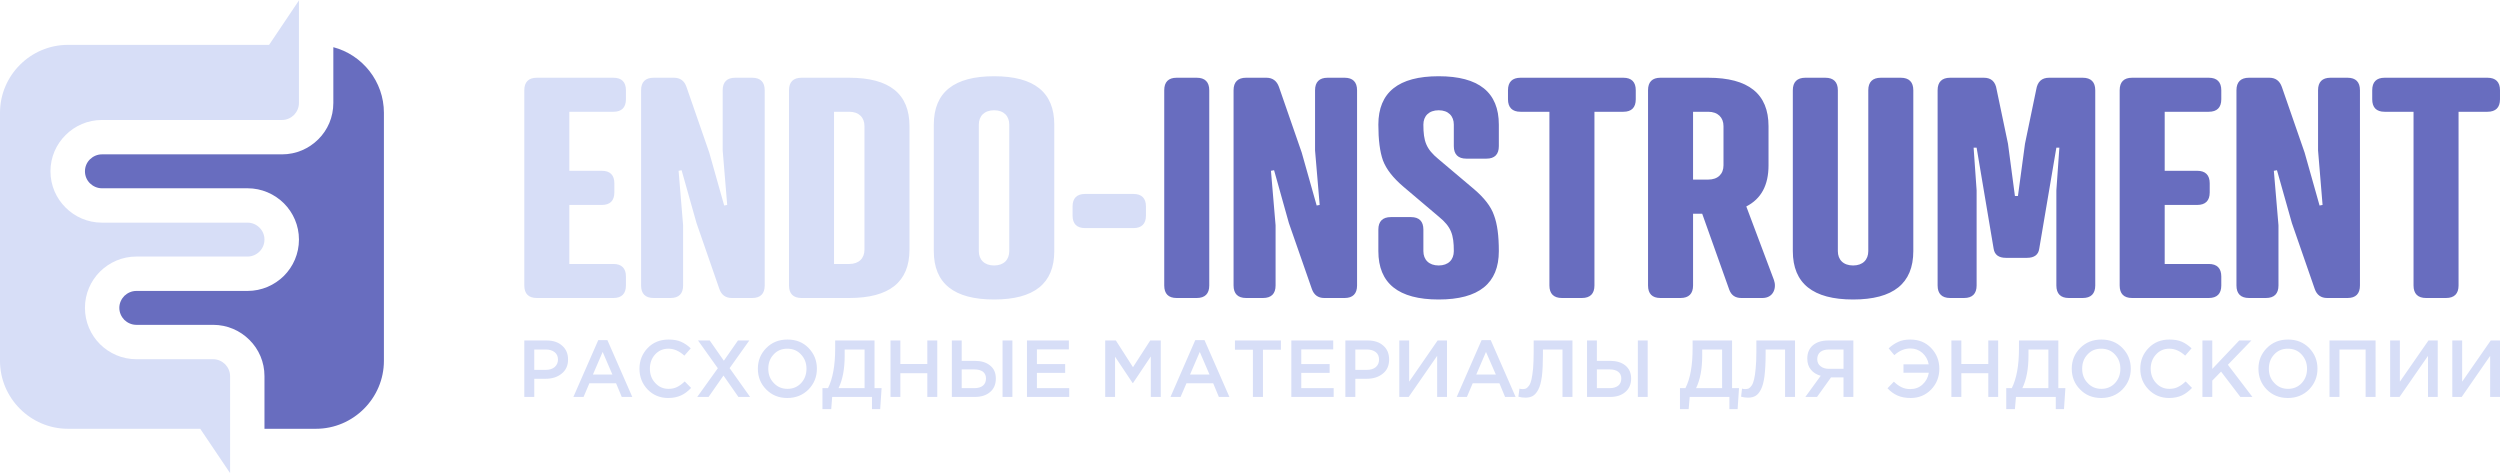
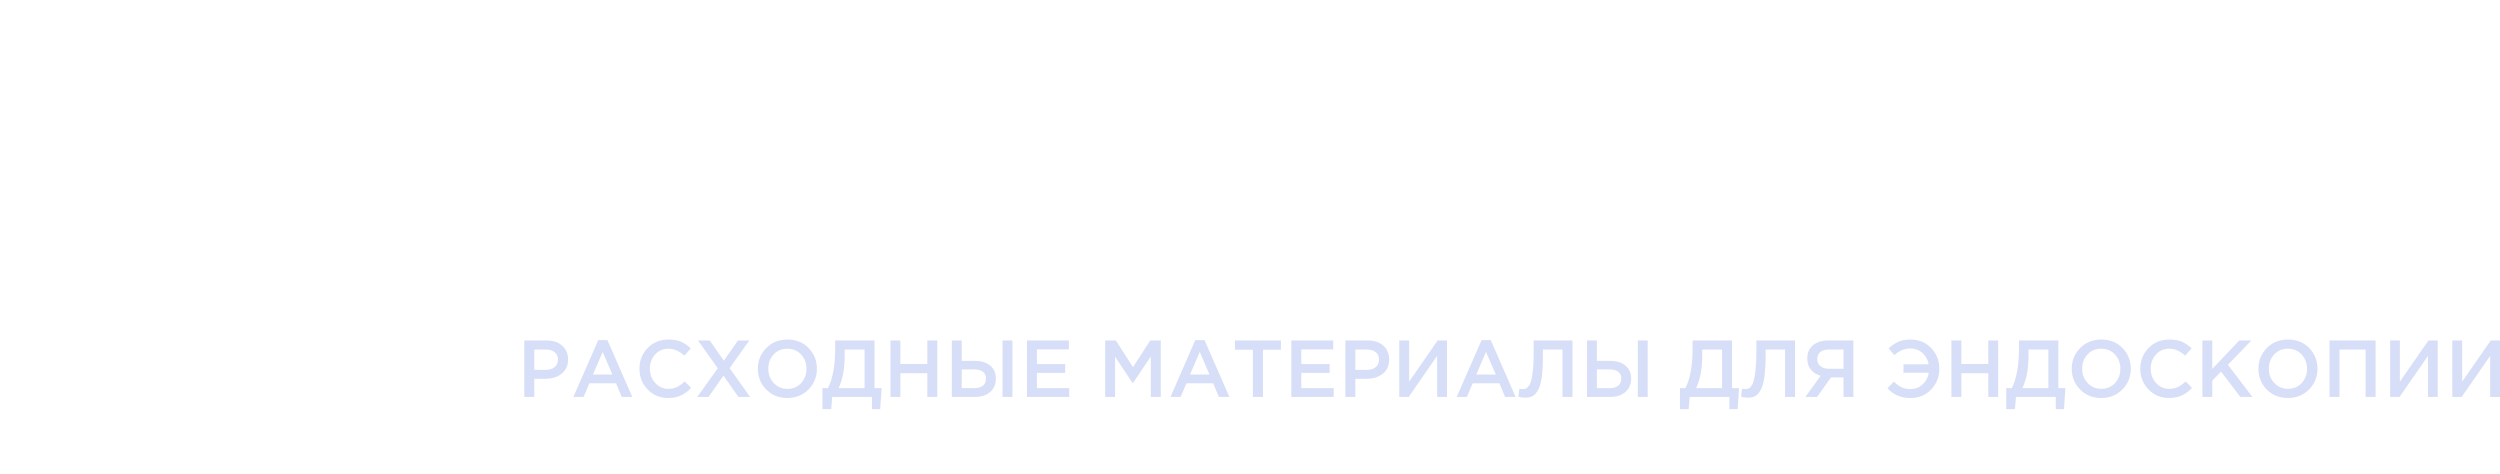
<svg xmlns="http://www.w3.org/2000/svg" xml:space="preserve" width="359px" height="68px" version="1.1" style="shape-rendering:geometricPrecision; text-rendering:geometricPrecision; image-rendering:optimizeQuality; fill-rule:evenodd; clip-rule:evenodd" viewBox="0 0 21600000 4084000">
  <defs>
    <style type="text/css">
   
    .fil0 {fill:#686DBF}
    .fil1 {fill:#D7DEF7}
    .fil3 {fill:#686DBF;fill-rule:nonzero}
    .fil2 {fill:#D7DEF7;fill-rule:nonzero}
   
  </style>
  </defs>
  <g id="Слой_x0020_1">
-     <path class="fil0" d="M2285000 3701000l445000 0c323000,0 587000,-265000 587000,-587000l0 -2143000c0,-271000 -186000,-501000 -437000,-567000l0 482000c0,123000 -49000,234000 -130000,314000 -80000,80000 -191000,130000 -313000,130000l-85000 0 -520000 0 -952000 0c-40000,0 -76000,17000 -103000,43000 -27000,27000 -43000,63000 -43000,103000 0,41000 16000,77000 43000,104000 27000,26000 63000,43000 103000,43000l308000 0 644000 0 307000 0c122000,0 233000,50000 314000,130000 80000,80000 130000,191000 130000,313000 0,123000 -50000,234000 -130000,314000 -81000,80000 -192000,130000 -314000,130000l-10000 0 -542000 0 -409000 0c-40000,0 -77000,17000 -104000,43000 -26000,27000 -43000,63000 -43000,103000 0,41000 17000,77000 43000,104000 27000,26000 64000,43000 104000,43000l109000 0 443000 0 112000 0c122000,0 233000,50000 313000,130000 81000,80000 130000,191000 130000,313000l0 455000z" />
-     <path class="fil1" d="M1730000 3701000l258000 383000 0 -838000c0,-40000 -17000,-76000 -43000,-103000 -27000,-26000 -63000,-43000 -103000,-43000l-112000 0 -443000 0 -109000 0c-123000,0 -233000,-50000 -314000,-130000 -80000,-80000 -130000,-191000 -130000,-314000 0,-122000 50000,-233000 130000,-313000 81000,-80000 191000,-130000 314000,-130000l409000 0 542000 0 10000 0c40000,0 77000,-17000 103000,-43000 27000,-27000 43000,-63000 43000,-104000 0,-40000 -16000,-76000 -43000,-103000 -26000,-26000 -63000,-43000 -103000,-43000l-307000 0 -644000 0 -308000 0c-122000,0 -233000,-50000 -313000,-130000 -81000,-80000 -131000,-191000 -131000,-314000 0,-122000 50000,-233000 131000,-313000 80000,-80000 191000,-130000 313000,-130000l952000 0 520000 0 85000 0c40000,0 76000,-17000 103000,-43000 26000,-27000 43000,-64000 43000,-104000l0 -886000 -258000 384000 -1738000 0c-323000,0 -587000,264000 -587000,587000l0 2143000c0,322000 264000,587000 587000,587000l1143000 0z" />
    <path class="fil2" d="M4530000 3426000l0 -488000 192000 0c57000,0 102000,15000 135000,45000 34000,30000 51000,69000 51000,120000 0,52000 -19000,93000 -56000,122000 -37000,30000 -83000,44000 -140000,44000l-96000 0 0 157000 -86000 0zm86000 -234000l99000 0c32000,0 58000,-8000 77000,-24000 19000,-17000 29000,-38000 29000,-65000 0,-28000 -10000,-49000 -29000,-64000 -19000,-15000 -44000,-23000 -77000,-23000l-99000 0 0 176000zm338000 234000l215000 -491000 79000 0 215000 491000 -91000 0 -49000 -118000 -231000 0 -50000 118000 -88000 0zm169000 -194000l168000 0 -84000 -195000 -84000 195000zm650000 203000c-71000,0 -130000,-25000 -177000,-73000 -47000,-49000 -71000,-109000 -71000,-180000 0,-70000 24000,-130000 71000,-179000 47000,-49000 108000,-73000 181000,-73000 42000,0 78000,6000 107000,19000 30000,13000 58000,32000 84000,57000l-55000 63000c-44000,-40000 -90000,-60000 -137000,-60000 -47000,0 -85000,16000 -116000,50000 -30000,33000 -45000,74000 -45000,123000 0,49000 15000,90000 46000,123000 31000,34000 69000,51000 115000,51000 28000,0 52000,-5000 74000,-16000 21000,-10000 43000,-26000 66000,-48000l55000 56000c-27000,29000 -56000,51000 -87000,65000 -31000,14000 -68000,22000 -111000,22000zm251000 -9000l178000 -248000 -171000 -240000 101000 0 122000 175000 122000 -175000 98000 0 -170000 239000 177000 249000 -101000 0 -129000 -185000 -129000 185000 -98000 0zm962000 -65000c-49000,49000 -110000,74000 -184000,74000 -74000,0 -134000,-25000 -182000,-74000 -48000,-48000 -72000,-108000 -72000,-179000 0,-70000 24000,-129000 72000,-178000 49000,-50000 110000,-74000 184000,-74000 74000,0 135000,24000 182000,73000 48000,49000 72000,109000 72000,179000 0,70000 -24000,129000 -72000,179000zm-301000 -56000c31000,34000 71000,51000 119000,51000 48000,0 87000,-17000 118000,-50000 31000,-34000 46000,-75000 46000,-124000 0,-48000 -15000,-89000 -47000,-123000 -31000,-34000 -71000,-50000 -119000,-50000 -48000,0 -87000,16000 -118000,50000 -31000,33000 -46000,74000 -46000,123000 0,49000 15000,90000 47000,123000zm421000 226000l0 -181000 48000 0c41000,-82000 62000,-196000 62000,-343000l0 -69000 340000 0 0 412000 61000 0 -12000 181000 -71000 0 0 -105000 -344000 0 -8000 105000 -76000 0zm139000 -181000l225000 0 0 -334000 -172000 0 0 55000c0,114000 -18000,207000 -53000,279000zm449000 76000l0 -488000 85000 0 0 203000 233000 0 0 -203000 86000 0 0 488000 -86000 0 0 -205000 -233000 0 0 205000 -85000 0zm530000 0l0 -488000 85000 0 0 176000 112000 0c56000,0 100000,13000 133000,40000 34000,27000 50000,64000 50000,113000 0,49000 -16000,88000 -49000,116000 -33000,29000 -78000,43000 -135000,43000l-196000 0zm85000 -76000l110000 0c32000,0 57000,-8000 74000,-22000 17000,-14000 26000,-35000 26000,-62000 0,-25000 -9000,-44000 -26000,-58000 -18000,-13000 -43000,-20000 -76000,-20000l-108000 0 0 162000zm353000 76000l0 -488000 85000 0 0 488000 -85000 0zm211000 0l0 -488000 362000 0 0 77000 -276000 0 0 127000 244000 0 0 76000 -244000 0 0 132000 279000 0 0 76000 -365000 0zm676000 0l0 -488000 92000 0 148000 231000 149000 -231000 91000 0 0 488000 -86000 0 0 -350000 -154000 230000 -3000 0 -152000 -228000 0 348000 -85000 0zm564000 0l214000 -491000 80000 0 215000 491000 -91000 0 -49000 -118000 -231000 0 -51000 118000 -87000 0zm169000 -194000l168000 0 -84000 -195000 -84000 195000zm543000 194000l0 -408000 -155000 0 0 -80000 397000 0 0 80000 -155000 0 0 408000 -87000 0zm332000 0l0 -488000 362000 0 0 77000 -276000 0 0 127000 245000 0 0 76000 -245000 0 0 132000 280000 0 0 76000 -366000 0zm467000 0l0 -488000 193000 0c57000,0 102000,15000 135000,45000 34000,30000 50000,69000 50000,120000 0,52000 -18000,93000 -55000,122000 -37000,30000 -84000,44000 -140000,44000l-97000 0 0 157000 -86000 0zm86000 -234000l100000 0c32000,0 58000,-8000 77000,-24000 19000,-17000 28000,-38000 28000,-65000 0,-28000 -9000,-49000 -28000,-64000 -19000,-15000 -45000,-23000 -77000,-23000l-100000 0 0 176000zm380000 234000l0 -488000 85000 0 0 356000 246000 -356000 81000 0 0 488000 -85000 0 0 -355000 -246000 355000 -81000 0zm496000 0l215000 -491000 79000 0 215000 491000 -91000 0 -49000 -118000 -231000 0 -50000 118000 -88000 0zm169000 -194000l169000 0 -85000 -195000 -84000 195000zm424000 200000c-20000,0 -40000,-3000 -60000,-8000l9000 -70000c8000,3000 18000,4000 28000,4000 11000,0 21000,-2000 29000,-5000 8000,-4000 16000,-12000 26000,-25000 9000,-13000 16000,-31000 21000,-53000 5000,-23000 10000,-54000 14000,-95000 3000,-40000 5000,-89000 5000,-146000l0 -96000 335000 0 0 488000 -86000 0 0 -410000 -169000 0 0 43000c0,76000 -3000,139000 -9000,189000 -7000,50000 -17000,88000 -31000,114000 -14000,27000 -30000,45000 -47000,55000 -17000,10000 -39000,15000 -65000,15000zm533000 -6000l0 -488000 85000 0 0 176000 113000 0c55000,0 100000,13000 133000,40000 33000,27000 50000,64000 50000,113000 0,49000 -17000,88000 -50000,116000 -33000,29000 -77000,43000 -134000,43000l-197000 0zm85000 -76000l110000 0c33000,0 57000,-8000 75000,-22000 17000,-14000 26000,-35000 26000,-62000 0,-25000 -9000,-44000 -27000,-58000 -17000,-13000 -42000,-20000 -75000,-20000l-109000 0 0 162000zm354000 76000l0 -488000 85000 0 0 488000 -85000 0zm364000 105000l0 -181000 47000 0c42000,-82000 62000,-196000 62000,-343000l0 -69000 341000 0 0 412000 60000 0 -12000 181000 -71000 0 0 -105000 -343000 0 -9000 105000 -75000 0zm139000 -181000l225000 0 0 -334000 -172000 0 0 55000c0,114000 -18000,207000 -53000,279000zm448000 82000c-20000,0 -40000,-3000 -59000,-8000l8000 -70000c8000,3000 18000,4000 28000,4000 11000,0 21000,-2000 29000,-5000 8000,-4000 17000,-12000 26000,-25000 9000,-13000 16000,-31000 21000,-53000 6000,-23000 10000,-54000 14000,-95000 4000,-40000 6000,-89000 6000,-146000l0 -96000 334000 0 0 488000 -86000 0 0 -410000 -168000 0 0 43000c0,76000 -4000,139000 -10000,189000 -7000,50000 -17000,88000 -31000,114000 -14000,27000 -29000,45000 -47000,55000 -17000,10000 -39000,15000 -65000,15000zm496000 -6000l133000 -183000c-36000,-10000 -64000,-27000 -85000,-53000 -21000,-25000 -31000,-57000 -31000,-96000 0,-48000 16000,-86000 48000,-114000 33000,-28000 77000,-42000 134000,-42000l216000 0 0 488000 -85000 0 0 -169000 -108000 0 -121000 169000 -101000 0zm204000 -243000l126000 0 0 -167000 -124000 0c-33000,0 -58000,7000 -76000,21000 -18000,15000 -27000,36000 -27000,62000 0,26000 9000,46000 28000,61000 18000,15000 42000,23000 73000,23000zm707000 252000c-45000,0 -82000,-7000 -114000,-21000 -32000,-14000 -61000,-35000 -87000,-63000l55000 -57000c23000,22000 45000,38000 67000,48000 22000,11000 47000,16000 76000,16000 41000,0 76000,-13000 105000,-40000 29000,-26000 47000,-60000 54000,-101000l-219000 0 0 -73000 218000 0c-7000,-40000 -26000,-73000 -55000,-99000 -29000,-25000 -63000,-38000 -103000,-38000 -50000,0 -96000,19000 -139000,58000l-49000 -59000c26000,-24000 54000,-43000 83000,-56000 29000,-14000 64000,-20000 104000,-20000 73000,0 133000,24000 180000,73000 47000,49000 71000,109000 71000,179000 0,71000 -24000,131000 -71000,180000 -47000,48000 -106000,73000 -176000,73000zm351000 -9000l0 -488000 86000 0 0 203000 233000 0 0 -203000 85000 0 0 488000 -85000 0 0 -205000 -233000 0 0 205000 -86000 0zm474000 105000l0 -181000 48000 0c41000,-82000 62000,-196000 62000,-343000l0 -69000 340000 0 0 412000 61000 0 -12000 181000 -71000 0 0 -105000 -344000 0 -9000 105000 -75000 0zm139000 -181000l225000 0 0 -334000 -172000 0 0 55000c0,114000 -18000,207000 -53000,279000zm865000 11000c-49000,49000 -110000,74000 -184000,74000 -74000,0 -135000,-25000 -182000,-74000 -48000,-48000 -72000,-108000 -72000,-179000 0,-70000 24000,-129000 72000,-178000 49000,-50000 110000,-74000 184000,-74000 74000,0 134000,24000 182000,73000 48000,49000 72000,109000 72000,179000 0,70000 -24000,129000 -72000,179000zm-301000 -56000c31000,34000 71000,51000 119000,51000 48000,0 87000,-17000 118000,-50000 31000,-34000 46000,-75000 46000,-124000 0,-48000 -15000,-89000 -47000,-123000 -31000,-34000 -71000,-50000 -119000,-50000 -48000,0 -87000,16000 -118000,50000 -31000,33000 -46000,74000 -46000,123000 0,49000 15000,90000 47000,123000zm704000 130000c-71000,0 -130000,-25000 -177000,-73000 -48000,-49000 -72000,-109000 -72000,-180000 0,-70000 24000,-130000 72000,-179000 47000,-49000 107000,-73000 180000,-73000 42000,0 78000,6000 108000,19000 29000,13000 57000,32000 83000,57000l-55000 63000c-44000,-40000 -89000,-60000 -137000,-60000 -46000,0 -84000,16000 -115000,50000 -30000,33000 -46000,74000 -46000,123000 0,49000 16000,90000 46000,123000 31000,34000 69000,51000 115000,51000 28000,0 53000,-5000 74000,-16000 22000,-10000 44000,-26000 67000,-48000l55000 56000c-28000,29000 -57000,51000 -87000,65000 -31000,14000 -68000,22000 -111000,22000zm288000 -9000l0 -488000 85000 0 0 246000 233000 -246000 105000 0 -203000 210000 212000 278000 -104000 0 -167000 -219000 -76000 78000 0 141000 -85000 0zm922000 -65000c-49000,49000 -110000,74000 -184000,74000 -74000,0 -135000,-25000 -183000,-74000 -47000,-48000 -71000,-108000 -71000,-179000 0,-70000 24000,-129000 72000,-178000 49000,-50000 110000,-74000 184000,-74000 73000,0 134000,24000 182000,73000 48000,49000 72000,109000 72000,179000 0,70000 -24000,129000 -72000,179000zm-301000 -56000c31000,34000 71000,51000 119000,51000 47000,0 87000,-17000 118000,-50000 31000,-34000 46000,-75000 46000,-124000 0,-48000 -16000,-89000 -47000,-123000 -31000,-34000 -71000,-50000 -119000,-50000 -48000,0 -87000,16000 -118000,50000 -31000,33000 -46000,74000 -46000,123000 0,49000 15000,90000 47000,123000zm477000 121000l0 -488000 398000 0 0 488000 -86000 0 0 -410000 -226000 0 0 410000 -86000 0zm524000 0l0 -488000 84000 0 0 356000 247000 -356000 80000 0 0 488000 -84000 0 0 -355000 -246000 355000 -81000 0zm537000 0l0 -488000 85000 0 0 356000 247000 -356000 80000 0 0 488000 -85000 0 0 -355000 -246000 355000 -81000 0z" />
    <g id="_2207292782128">
-       <path class="fil2" d="M4638000 668000c-71000,0 -108000,37000 -108000,108000l0 1687000c0,71000 37000,108000 108000,108000l662000 0c71000,0 108000,-37000 108000,-108000l0 -78000c0,-71000 -37000,-108000 -108000,-108000l-381000 0 0 -510000 281000 0c71000,0 108000,-37000 108000,-108000l0 -79000c0,-71000 -37000,-108000 -108000,-108000l-281000 0 0 -510000 381000 0c71000,0 108000,-37000 108000,-108000l0 -78000c0,-71000 -37000,-108000 -108000,-108000l-662000 0zm1645000 1099000l-26000 5000 -129000 -457000 -197000 -568000c-18000,-53000 -55000,-79000 -108000,-79000l-176000 0c-71000,0 -108000,37000 -108000,108000l0 1687000c0,71000 37000,108000 108000,108000l147000 0c71000,0 108000,-37000 108000,-108000l0 -520000 -39000 -471000 26000 -5000 129000 457000 197000 568000c18000,53000 55000,79000 108000,79000l176000 0c71000,0 108000,-37000 108000,-108000l0 -1687000c0,-71000 -37000,-108000 -108000,-108000l-147000 0c-71000,0 -108000,37000 -108000,108000l0 520000 39000 471000zm1055000 804000c347000,0 520000,-139000 520000,-418000l0 -1067000c0,-279000 -173000,-418000 -520000,-418000l-413000 0c-71000,0 -108000,37000 -108000,108000l0 1687000c0,71000 37000,108000 108000,108000l413000 0zm-132000 -1609000l132000 0c84000,0 131000,50000 131000,124000l0 1067000c0,74000 -47000,124000 -131000,124000l-132000 0 0 -1315000zm1251000 111000c0,-74000 48000,-124000 132000,-124000 84000,0 131000,50000 131000,124000l0 1093000c0,74000 -47000,124000 -131000,124000 -84000,0 -132000,-50000 -132000,-124000l0 -1093000zm652000 0c0,-279000 -173000,-418000 -520000,-418000 -347000,0 -521000,139000 -521000,418000l0 1093000c0,279000 174000,418000 521000,418000 347000,0 520000,-139000 520000,-418000l0 -1093000zm266000 599000c-71000,0 -108000,37000 -108000,108000l0 79000c0,71000 37000,108000 108000,108000l418000 0c71000,0 108000,-37000 108000,-108000l0 -79000c0,-71000 -37000,-108000 -108000,-108000l-418000 0z" />
-       <path class="fil3" d="M10448000 776000c0,-71000 -37000,-108000 -108000,-108000l-174000 0c-71000,0 -107000,37000 -107000,108000l0 1687000c0,71000 36000,108000 107000,108000l174000 0c71000,0 108000,-37000 108000,-108000l0 -1687000zm954000 991000l-26000 5000 -129000 -457000 -197000 -568000c-19000,-53000 -56000,-79000 -108000,-79000l-176000 0c-71000,0 -108000,37000 -108000,108000l0 1687000c0,71000 37000,108000 108000,108000l147000 0c71000,0 108000,-37000 108000,-108000l0 -520000 -40000 -471000 27000 -5000 128000 457000 198000 568000c18000,53000 55000,79000 107000,79000l177000 0c70000,0 107000,-37000 107000,-108000l0 -1687000c0,-71000 -37000,-108000 -107000,-108000l-148000 0c-71000,0 -108000,37000 -108000,108000l0 520000 40000 471000zm896000 -694000c0,-74000 48000,-124000 132000,-124000 84000,0 131000,50000 131000,124000l0 186000c0,71000 37000,108000 108000,108000l174000 0c71000,0 107000,-37000 107000,-108000l0 -186000c0,-279000 -173000,-418000 -520000,-418000 -347000,0 -521000,139000 -521000,418000 0,131000 13000,234000 40000,310000 29000,76000 87000,150000 176000,226000l307000 260000c106000,87000 129000,153000 129000,297000 0,74000 -47000,124000 -131000,124000 -84000,0 -132000,-50000 -132000,-124000l0 -186000c0,-71000 -36000,-108000 -107000,-108000l-174000 0c-71000,0 -108000,37000 -108000,108000l0 186000c0,279000 174000,418000 521000,418000 347000,0 520000,-139000 520000,-418000 0,-131000 -13000,-234000 -42000,-310000 -26000,-76000 -84000,-150000 -173000,-226000l-308000 -260000c-105000,-87000 -129000,-153000 -129000,-297000zm1728000 -111000c71000,0 107000,-37000 107000,-108000l0 -78000c0,-71000 -36000,-108000 -107000,-108000l-889000 0c-71000,0 -108000,37000 -108000,108000l0 78000c0,71000 37000,108000 108000,108000l250000 0 0 1501000c0,71000 37000,108000 108000,108000l173000 0c71000,0 108000,-37000 108000,-108000l0 -1501000 250000 0zm1254000 124000c0,-279000 -174000,-418000 -521000,-418000l-413000 0c-71000,0 -107000,37000 -107000,108000l0 1687000c0,71000 36000,108000 107000,108000l174000 0c71000,0 108000,-37000 108000,-108000l0 -620000 79000 0 234000 657000c18000,48000 52000,71000 105000,71000l181000 0c97000,0 124000,-89000 100000,-155000l-239000 -636000c129000,-66000 192000,-184000 192000,-355000l0 -339000zm-652000 -124000l131000 0c84000,0 132000,50000 132000,124000l0 339000c0,74000 -48000,123000 -132000,123000l-131000 0 0 -586000zm862000 1204000c0,279000 174000,418000 521000,418000 347000,0 520000,-139000 520000,-418000l0 -1390000c0,-71000 -37000,-108000 -108000,-108000l-173000 0c-71000,0 -108000,37000 -108000,108000l0 1390000c0,74000 -47000,124000 -131000,124000 -85000,0 -132000,-50000 -132000,-124000l0 -1390000c0,-71000 -37000,-108000 -108000,-108000l-173000 0c-71000,0 -108000,37000 -108000,108000l0 1390000zm2024000 58000c61000,0 98000,-26000 105000,-79000l148000 -873000 26000 0 -26000 369000 0 822000c0,71000 37000,108000 107000,108000l121000 0c71000,0 108000,-37000 108000,-108000l0 -1687000c0,-71000 -37000,-108000 -108000,-108000l-291000 0c-63000,0 -100000,34000 -111000,102000l-97000 468000 -61000 452000 -26000 0 -60000 -452000 -98000 -468000c-10000,-68000 -47000,-102000 -110000,-102000l-292000 0c-71000,0 -108000,37000 -108000,108000l0 1687000c0,71000 37000,108000 108000,108000l121000 0c71000,0 108000,-37000 108000,-108000l0 -822000 -26000 -369000 26000 0 147000 873000c8000,53000 45000,79000 105000,79000l184000 0zm907000 -1556000c-71000,0 -107000,37000 -107000,108000l0 1687000c0,71000 36000,108000 107000,108000l663000 0c71000,0 108000,-37000 108000,-108000l0 -78000c0,-71000 -37000,-108000 -108000,-108000l-381000 0 0 -510000 281000 0c71000,0 108000,-37000 108000,-108000l0 -79000c0,-71000 -37000,-108000 -108000,-108000l-281000 0 0 -510000 381000 0c71000,0 108000,-37000 108000,-108000l0 -78000c0,-71000 -37000,-108000 -108000,-108000l-663000 0zm1646000 1099000l-26000 5000 -129000 -457000 -197000 -568000c-19000,-53000 -55000,-79000 -108000,-79000l-176000 0c-71000,0 -108000,37000 -108000,108000l0 1687000c0,71000 37000,108000 108000,108000l147000 0c71000,0 108000,-37000 108000,-108000l0 -520000 -40000 -471000 27000 -5000 129000 457000 197000 568000c18000,53000 55000,79000 107000,79000l177000 0c71000,0 107000,-37000 107000,-108000l0 -1687000c0,-71000 -36000,-108000 -107000,-108000l-148000 0c-71000,0 -107000,37000 -107000,108000l0 520000 39000 471000zm1425000 -805000c71000,0 108000,-37000 108000,-108000l0 -78000c0,-71000 -37000,-108000 -108000,-108000l-889000 0c-71000,0 -107000,37000 -107000,108000l0 78000c0,71000 36000,108000 107000,108000l250000 0 0 1501000c0,71000 37000,108000 108000,108000l173000 0c71000,0 108000,-37000 108000,-108000l0 -1501000 250000 0z" />
-     </g>
+       </g>
  </g>
</svg>